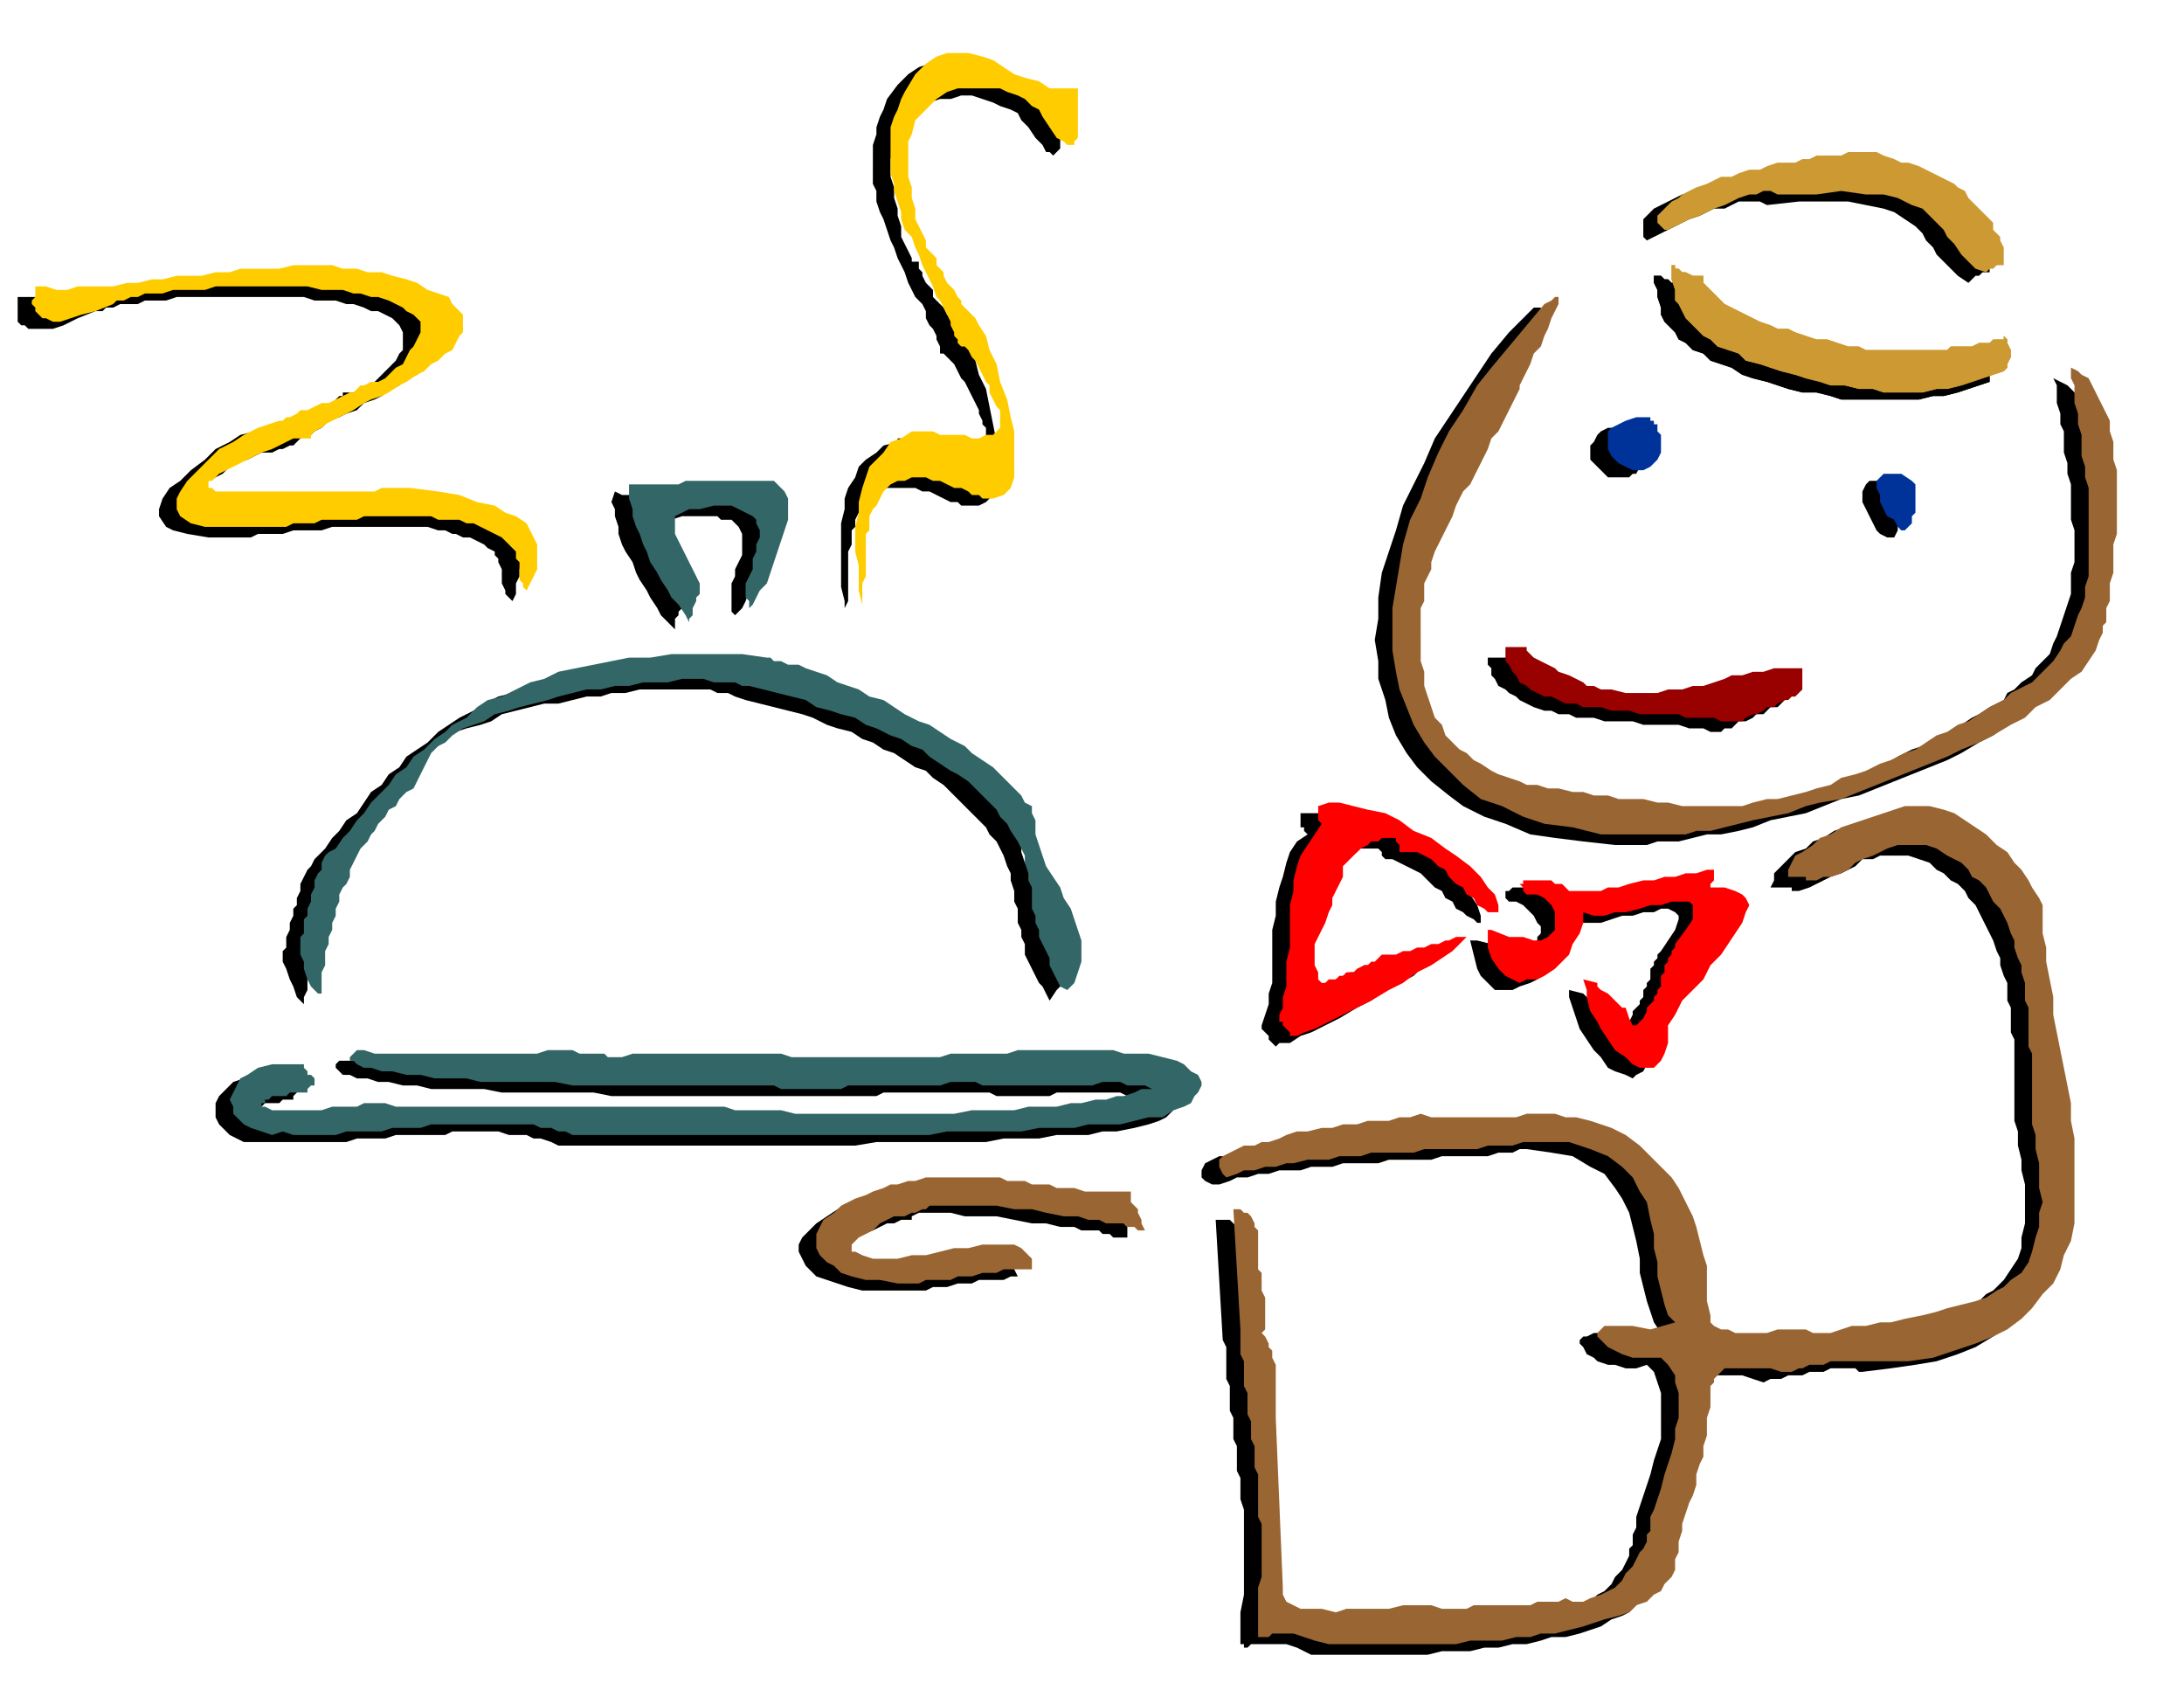
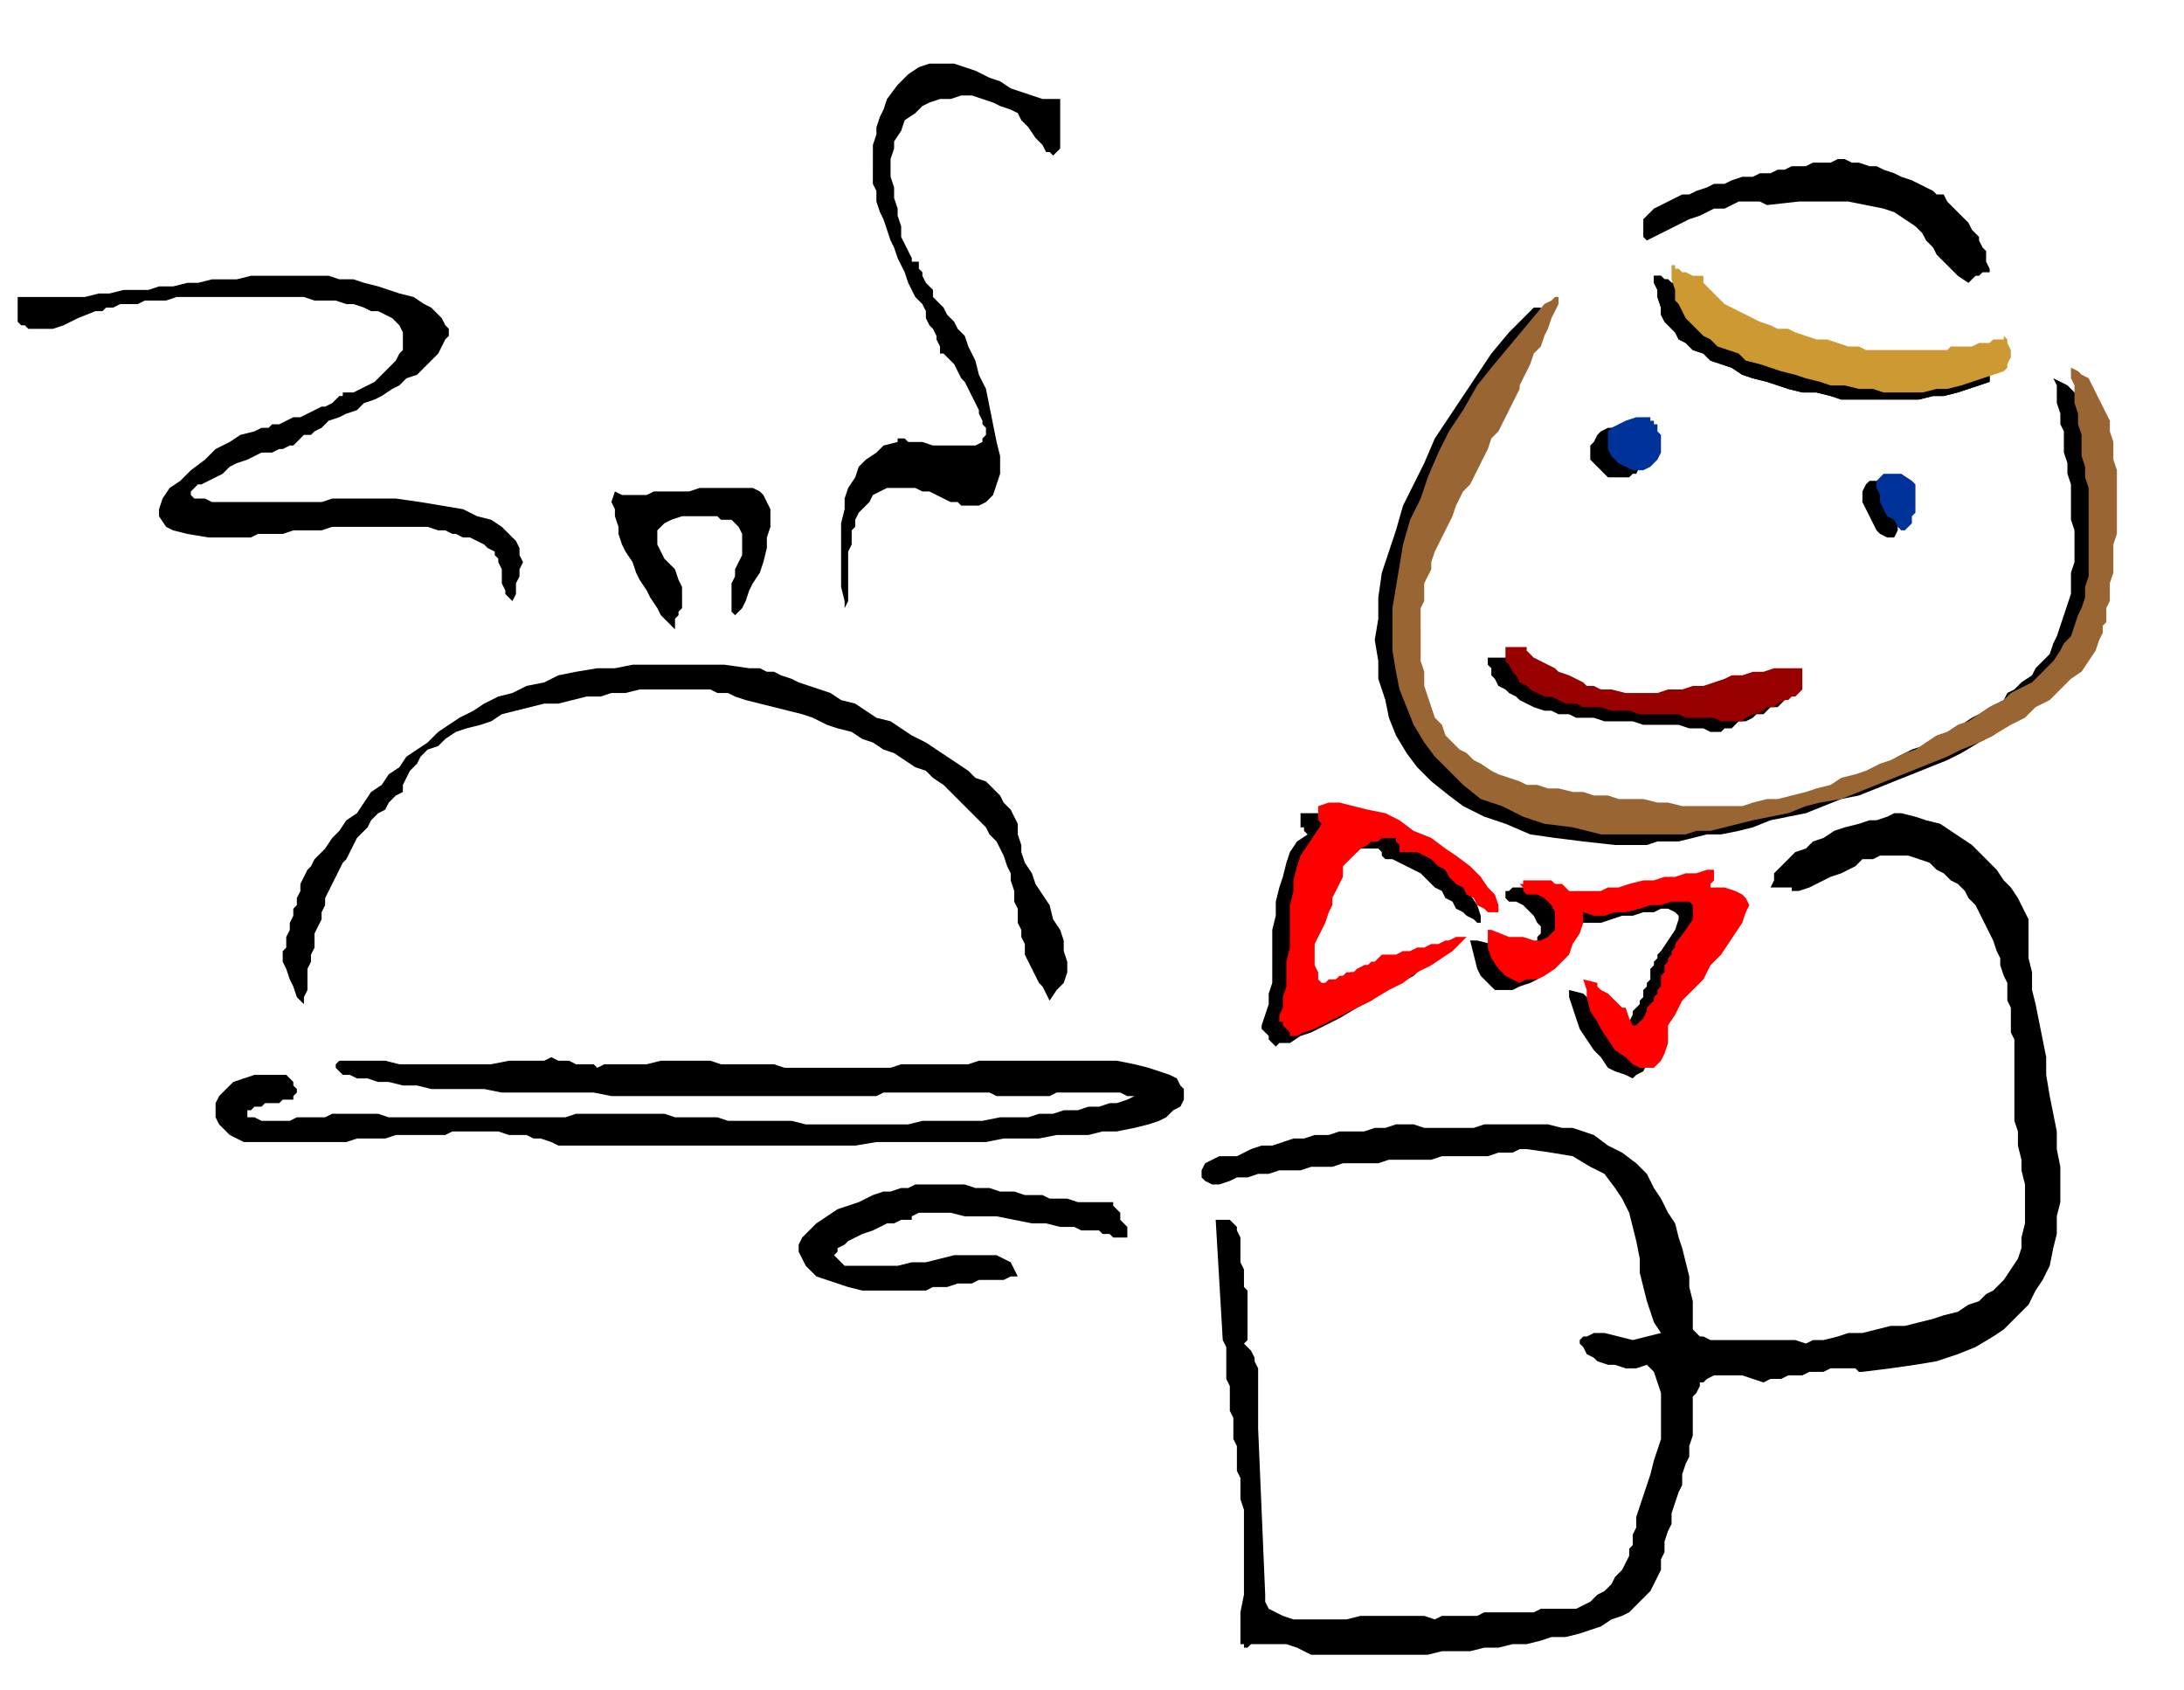
<svg xmlns="http://www.w3.org/2000/svg" fill-rule="evenodd" height="498.72" preserveAspectRatio="none" stroke-linecap="round" viewBox="0 0 618 478" width="644.64">
  <style>.brush2{fill:#000}.pen1{stroke:none}.brush5{fill:#963}.brush9{fill:#c93}</style>
  <path class="pen1 brush2" d="m74 121-2 1-4 1-3 2-4 2-3 3-4 3-3 3-3 2-2 3-1 3v2l2 3 2 1 4 1 6 1h12l2-1h7l3-1h8l3-1h27l3 1h2l2 1h1l2 1h2l2 1 2 1 1 1 2 1v1l1 1v1l1 2v4l1 2v1l1 1 1 1 1-2v-3l1-2v-2l1-2-1-2v-2l-1-2-2-2-2-2-3-2-4-1-4-2-6-1-6-1-7-1H94l-3 1H60l-2-1h-3l-1-1v-1l1-1 1-1h1l2-1 2-1 2-1 2-2 2-1 3-1 2-1 2-1h3l2-1h1l2-1h1l1-1 1-1 1-1h2l1-1 2-1 2-2 3-1 2-1 3-1 2-2 3-1 2-1 3-2 2-1 2-2 3-1 2-2 1-1 2-2 1-1 1-2 1-2 1-1v-2l-1-1-1-2-1-1-2-2-2-1-3-2-4-1-3-1-3-1-4-1-3-1h-4l-3-1H71l-4 1h-7l-4 1h-3l-4 1h-4l-3 1h-7l-4 1h-3l-4 1H5v7l1 1h1l1 1h7l3-1 4-2 5-2h2l1-1h2l2-1h5l2-1h6l3-1h36l3 1h6l3 1h2l3 1 2 1h2l2 1 2 1 1 1 1 1 1 2v5l-1 1-1 2-2 2-1 1-2 2-1 1-2 1-2 1-2 1h-3v1h-1l-1 1-1 1-2 1h-1l-2 1-2 1-2 1h-2l-2 1-2 1h-2l-1 1h-2zm196-30 1 2 2 2 1 3 2 4 1 4 2 4 1 5 1 5 1 5 1 4v5l-1 3-1 3-2 2-2 1h-5l-1-1h-2l-2-1-2-1-2-1h-2l-2-1h-8l-2 1-2 1-1 2-2 2-1 1-1 2v2l-1 1v4l-1 2v14l-1 2v2-4l-1-4v-18l1-4v-3l1-3 2-3 1-3 2-2 3-2 2-2 4-1v-1h2l1 1h4l3 1h12l2-1v-1l1-1v-2l-1-1v-1l-1-2v-1l-1-2-1-2-1-2-1-2-1-1-1-2-1-2-1-1-1-1-1-1h-1v-2l-1-2v-1l-1-2-1-1-1-2v-2l-1-2-2-2-1-2-1-2-1-3-1-2-1-2-1-3-1-2-1-3-1-3-1-2-1-3v-3l-1-2V41l1-3v-2l1-3 1-2 1-3 3-4 3-3 3-2 3-1h7l3 1 3 1 4 2 3 1 3 2 3 1 3 1 3 1h5v14l-1 1-1 1-1-1h-1l-1-2-2-2-2-3-2-2-1-2-2-1-3-1-2-1-3-1-3-1h-3l-3 1h-3l-3 1-2 1-2 2-3 2-1 3-2 3v2l-1 3v5l1 3v3l1 3v2l1 3v3l1 2 1 2 1 2v1h2v2l1 1v1l1 2 1 1 1 1v2l1 1 1 1 1 1 1 2 1 1 1 1zM114 224v-2l1-2 1-2 2-2 1-2 2-2 3-1 2-2 3-2 3-1 4-1 3-1 3-2 4-1 4-1 4-1h4l4-1 4-1h4l3-1h4l4-1h20l2 1h3l2 1 3 1 4 1 4 1 4 1 4 1 3 1 4 2 3 1 4 1 3 2 3 1 3 2 3 1 3 2 3 2 3 1 2 2 3 2 2 2 2 2 2 2 2 2 2 2 2 2 1 2 2 2 1 2 1 2 1 3 1 2v2l1 3v3l1 2v4l1 2v2l1 2v3l1 2 1 2 1 2 1 2 1 1 1 2 1 2 2-3 2-2 1-3v-3l-1-3v-3l-1-3-2-3-1-4-2-3-2-3-1-3-2-3-1-3v-2l-1-3v-3l-1-2-1-2-2-2-1-2-2-2-2-2-3-1-2-2-3-2-3-2-3-2-3-2-4-2-3-2-3-2-4-1-3-2-3-2-4-1-3-2-3-1-3-1-3-1-2-1-3-1-2-1h-2l-2-1h-3l-7-1h-26l-5 1h-5l-6 1-5 1-4 2-5 1-4 2-4 1-4 2-3 2-4 2-3 2-3 2-3 3-3 2-3 2-2 3-3 2-2 3-3 2-2 3-2 3-3 2-2 3-2 2-2 3-2 2-1 1-1 2-1 1-1 2-1 2v2l-1 2v2l-1 1v2l-1 2v2l-1 2v3l-1 1v3l1 2 1 3 1 2 1 3 1 1 1 1v-2l1-2v-6l1-2v-2l1-2v-4l1-2 1-2v-2l1-2v-2l1-2 1-2 1-2 1-2 1-2 1-1 1-2 1-2 1-2 2-2 1-1 1-2 2-2 2-1 1-2 2-2 2-1zm79-55v-3l-1-2-1-3-2-2-1-1-1-2-1-2v-4l1-1 1-1 2-1 3-1h10l1 1h3l1 1 1 1 1 2v6l-1 2-1 2v2l-1 2v8l1 1 1-1 1-1 1-2 1-3 1-2 2-3 1-3 1-4v-3l1-3v-5l-1-2-1-2-1-1-2-1h-15l-3 1h-10l-2 1h-7l-2-1-1 3 1 2v2l1 3v2l1 3 1 2 2 3 1 3 1 2 2 3 1 2 2 3 1 2 2 2 2 2v-3l1-1v-1l1-1v-3zm14 141h41l2-1h30l2 1h15l2-1h18l2 1h2l-2 1-3 1h-2l-3 1h-3l-3 1h-4l-3 1h-4l-3 1h-8l-5 1h-17l-4 1h-29l-4-1h-18l-3-1h-12l-3-1h-25l-3 1h-50l-3-1H94l-2 1h-8l-2 1h-8l-2-1h-2v-2h1l1-1h2l1-1h4l1-1h3v-1l1-1v-1l-1-1v-1l-1-1-1-1h-9l-3 1-3 1-2 2-2 2-1 2v4l1 2 1 1 2 2 2 1 2 1h29l3-1h8l3-1h14l2-1h13l3 1h5l2 1h2l3 1 2 1h84l6-1h31l5-1h10l5-1h9l4-1h4l5-1 4-1 3-1 2-1 2-2 2-1 1-2v-3l-1-1-1-2-2-1-3-1-3-1-4-1-5-1h-39l-3 1h-19l-3 1h-30l-3-1h-15l-3-1h-14l-4 1h-12l-2 1-1-1h-5l-2-1h-3l-2-1-2 1h-10l-5 1h-26l-4-1H96l-1 1v1l1 1 1 1h2l2 1h3l3 1h3l4 1h4l4 1h15l5 1h26l5 1h34zm103 38h1l1 1h2l1 1h4v-3l-1-1-1-1v-2l-1-1-1-1v-1h-10l-3-1h-5l-2-1h-5l-3-1h-4l-3-1h-4l-3-1h-14l-2 1h-2l-3 1h-2l-3 1-2 1-2 1-3 1-3 1-3 2-3 2-2 2-2 2-1 2v2l1 2 1 2 1 1 2 2 3 1 3 1 3 1 4 1h18l2-1h4l3-1h4l2-1h7l2-1h2l-1-2-1-2-2-1-2-1h-12l-4 1-4 1h-4l-4 1h-15l-1-1-1-1-1-1 1-1v-1l2-1 1-1 2-1 2-1 3-1 2-1 2-1h2l2-1h3v-1l2-1h9l4 1h9l5 1 5 1h4l4 1h4l2 1h4zm42 15v-4l-1-2v-7l-1-2v-1l-1-1-1-1h-4l2 34 1 2v9l1 2v7l1 2v6l1 2v7l1 2v6l1 3v24l-1 5v9h1v1h1l1-1h10l3 1 4 2h33l4-1h8l4-1h4l4-1h4l4-1 3-1h4l4-1 3-1 3-1 3-2 3-1 2-1 2-2 2-2 2-2 1-2 1-2 1-2v-3l1-2v-3l1-3 1-2v-3l1-3 1-3 1-2v-3l1-3 1-2v-3l1-3v-11l1-1 1-2v-1h1l1-1 2-1h8l3 1 3 1 2-1h3l2-1h4l2-1h4l2-1h7l1 1h1l8-1 7-1 6-1 6-2 5-2 5-3 3-2 4-4 3-3 2-4 2-3 2-4 1-5 1-4v-5l1-4v-10l-1-5v-5l-1-5-1-5-1-6v-5l-1-5-1-5-1-5-1-4v-5l-1-4v-11l-1-2-1-2-1-2-2-3-2-2-2-3-2-2-3-3-2-2-3-2-3-2-3-2-4-1-3-1-4-1h-2l-2 1-3 1h-2l-3 1-4 1-3 1-3 2-3 1-2 2-3 1-2 2-2 2-2 2v2l-1 2h6v1h2l3-1 2-1 2-1 2-1 3-1 2-1 2-1 2-2h3l2-1h8l3 1 3 1 2 2 2 1 2 2 2 1 2 2 1 2 2 2 1 2 1 2 1 2 1 2 1 2 1 3 1 2v2l1 3 1 2v5l1 2v7l1 2v23l1 3v4l1 4v3l1 4v11l-1 4v3l-1 3-2 3-2 3-3 3-2 1-2 2-3 1-3 2-4 1-3 1-4 1-4 1h-4l-4 1-4 1h-4l-3 1-4 1h-3l-2 1-3-1h-24l-2-1h-1l-1-1-1-1v-8l-1-4v-3l-1-4-1-4-1-3-1-4-2-3-2-4-2-3-2-4-3-3-4-3-4-2-4-3-3-1-3-1h-3l-4-1h-18l-3 1h-14l-3-1h-5l-3 1h-3l-3 1h-7l-3 1h-4l-3 1h-3l-3 1-3 1h-3l-3 1-2 1-2 1h-5l-2 1-2 1-1 2v2l1 1 2 1h2l3-1 2-1h3l3-1h3l3-1h6l3-1h6l3-1h10l3-1h12l3-1h13l3-1h4l2-1h2l7 1 6 1 5 3 4 2 3 4 2 3 2 4 1 4 1 4 1 5v4l1 4 1 4 1 3 1 3 2 3-8 2-4-1-4-1h-3l-2 1h-1l-1 1v1l1 1 1 2 2 1 1 1 3 1h2l3 1h3l3-1 2 2 1 3 1 3v13l-1 3-1 3-1 4-1 3-1 3-1 3-1 3v3l-1 2v3l-1 1v2l-1 2-1 2-2 2-1 2-2 2-2 1-2 2-2 1-2 1h-10l-2 1h-14l-2 1h-10l-2 1-3-1h-18l-4 1h-15l-3-1-2-1-2-1-1-2v-2l-2-47v-17l-1-2v-1l-1-2-1-1-1-1 1-1v-14l-1-1v-1z" />
  <path class="pen1 brush2" d="m468 293 2-4 2-3 2-3 3-4 3-3 2-4 3-3 2-3 1-3 2-2v-4l-1-2-2-1h-8v-1l1-1v-1l1-1v-1h-5l-3 1h-3l-4 1h-3l-3 1-3 1h-3l-3 1h-6l-2 1-2-1h-3l-1-1-2-1h-2l-1-1h-4l-1 1h-1v2l1 1h2l2 1 1 1 1 1 1 1 1 2 1 1v2l-1 1v1l-2 1-1 1h-6l-4-1-4-1h-2l1 4 1 4 1 2 2 2 2 2h5l2-1 3-1 2-1 2-2 2-3 2-2 1-3 1-3 1-3h9l3-1 3-1h3l3-1h3l2-1h2l2 1 1 1v1l-1 3-2 3-2 3-1 1v1l-1 1v1l-1 1v3l-1 1v1l-1 1v2l-1 1v1l-1 1-1 1v1l-1 2-1 2-1 1v1l-2-1-1-1-1-3v-1l-1-1-1-1-2-1-1-1-1-1-1-1-4-1v2l1 3 1 3 1 3 2 3 2 3 2 2 2 3 2 1 3 1 2 1 1-1 2-1 1-2 1-4 1-4zm-98-12-1-2-1-1-1-2v-4l1-2v-2l1-3 1-2 1-2 1-2 1-3 1-2v-2l1-1v-2l1-1v-1l1-1 1-1 1-1 2-1 1-1 2-1 1-1h5l1 1v1l1 1h2l2 1 2 1 2 1 2 1 2 2 2 2 2 1 1 2 2 1 1 2 2 1 1 1 2 1 1 1h1v-2l-1-3-2-3-2-3-3-2-3-3-4-3-4-3-4-2-5-2-4-2-4-1-4-1-4-1h-7v4h1v1l1 1-3 2-2 3-1 3-1 4-1 3-1 4v4l-1 4v15l-1 3v3l-1 3-1 3v1l1 1 1 1v1l1 1 1 1 1-1h3l3-2 3-1 4-2 4-2 5-3 4-2 4-3 4-2 4-2 3-3 3-2 2-1 2-2v-1 1h-4l-2 1h-2l-2 1h-2l-2 1h-2l-2 1h-2l-1 1h-3l-1 1-1 1h-2l-1 1h-1l-2 1-1 1h-2l-1 1h-1l-1 1h-1l-1 1zm27-100v-4l1-3v-4l1-2 1-2v-3l1-2 1-2 1-2v-2l1-3 1-2 2-2 1-2 1-2 1-2 1-2 1-2 1-3 1-2 2-2 1-2 1-2 1-2 1-2 1-2 1-2 1-3 1-2 1-2 1-1v-1l1-2 2-2 1-3 1-3 1-2 2-3 1-2v-2l1-2v-2h-2l-2 2-5 5-5 6-4 6-4 6-4 6-4 6-3 7-3 6-3 6-2 7-2 6-2 6-1 7v6l-1 6 1 6v5l2 6 1 5 2 5 3 5 3 4 4 4 5 4 4 3 6 3 6 2 7 3 7 1 8 1 9 1h9l3-1h6l4-1 4-1h4l5-1 4-1 5-2 5-1 5-1 5-2 5-2 5-1 5-2 5-2 5-2 5-2 5-2 4-2 5-3 4-2 4-3 4-2 3-3 4-2 3-3 2-3 2-2 2-3 2-3 1-3v-3l1-2v-4l1-2v-8l1-3v-29l-1-3v-3l-1-2-1-2-1-3v-2l-2-2-1-2-1-1-1-1-2-1-2-1 1 2v5l1 3v3l1 2v6l1 3v3l1 3v10l1 3v9l-1 3v6l-1 3-1 3-1 3-1 3-1 2-1 3-2 2-2 2-1 2-3 2-2 2-2 1-1 2-2 1-2 1-3 2-2 1-3 2-2 1-3 2-3 1-3 2-3 1-4 2-3 2-3 1-4 2-3 1-4 2-3 1-4 1-4 1-3 1-4 1-3 1-4 1-3 1h-7l-4 1h-6l-4-1h-3l-4-1h-7l-4-1h-3l-3-1h-7l-3-1h-3l-3-1-3-1-3-1-3-1-2-1-3-1-2-1-3-1-2-2-2-2-2-2-1-2-2-2-1-3-1-2-1-3-1-4-1-3-1-4v-8z" />
  <path class="pen1 brush2" d="M505 198v-7h-4l-3 1h-3l-3 1h-3l-3 1-3 1-3 1h-3l-3 1h-3l-3 1h-18l-2-1h-1l-2-1h-2l-2-1-2-1-2-1-2-1-2-1-2-1-1-1-1-1-1-1-1-1h-6v2l1 1v2l1 1 1 2 2 1 1 1 2 1 1 1 2 1 2 1 3 1h2l2 1h3l2 1h5l3 1h8l3 1h10l3 1h4l2 1h3l1-1h2l1-1 1-1h2l2-1 1-1h2l1-1 1-1h2l1-1 1-1zm-41-75v-1h-1v-1h-8l-2 1-1 1-1 2-1 1v4l1 1 1 1 2 2 1 1h6l1-1h1l1-2 1-1v-7l-1-1zm73 15-4-1-2-1h-2l-1 1-1 2v3l1 2 1 2 1 2 1 2 1 1 2 1h2l1-2v-12zm26-30v-2l1-1v-5l-1-2v-1 1h-2l-1 1h-2l-1 1h-5l-1 1h-7l-2 1h-13l-2-1h-6l-3-1h-3l-3-1-3-1h-2l-3-1-3-1-2-1-3-1-2-1-3-1-2-1-2-1-2-1-2-1-1-1-2-1-1-1-1-1v-1l-1-1v-1h-1l-2-1h-1l-1-1h-1l-1-1h-2v2l1 2v2l1 3v2l1 2 1 1 2 2 1 2 2 1 2 2 3 1 2 2 3 1 3 1 3 2 3 1 4 1 3 1 3 1 4 1h4l4 1 3 1h22l4-1h3l4-1 3-1 3-1 3-1z" />
  <path class="pen1 brush2" d="M563 108v-2l1-1v-5l-1-2v-1 1h-2l-1 1h-2l-1 1h-5l-1 1h-7l-2 1h-13l-2-1h-6l-3-1h-3l-3-1-3-1h-2l-3-1-3-1-2-1-3-1-2-1-3-1-2-1-2-1-2-1-2-1-1-1-2-1-1-1-1-1v-1l-1-1v-1h-1l-2-1h-1l-1-1h-1l-1-1h-2v2l1 2v2l1 3v2l1 2 1 1 2 2 1 2 2 1 2 2 3 1 2 2 3 1 3 1 3 2 3 1 4 1 3 1 3 1 4 1h4l4 1 3 1h22l4-1h3l4-1 3-1 3-1 3-1zm-13-53h-2l-1-1-2-1-2-1-2-1-3-1-2-1-3-1-2-1h-2l-3-1h-2l-2-1h-2l-2 1h-5l-2 1h-4l-2 1h-2l-2 1h-3l-2 1h-3l-3 1-2 1h-3l-2 1-3 1-2 1h-2l-2 1-2 1-2 1-2 1-1 1-1 1-1 1v5l1 1 2-1 2-1 2-1 2-1 2-1 2-1 3-1 2-1 2-1h3l2-1 2-1h6l2 1 9-1h14l5 1 5 1 3 1 3 2 3 2 2 2 1 2 2 2 1 2 2 2 2 2 2 2 3 2 1-1 1-1h1l1-1h2v-1l-1-2v-3l-1-1-1-2v-1l-1-1-1-1-1-2-1-1-1-1-1-1-2-2-1-1-1-2z" />
-   <path class="pen1" d="m79 119-3 1-3 1-4 2-3 2-4 2-3 3-3 3-3 3-2 3-1 2v3l1 2 3 2 4 1h23l2-1h6l2-1h10l2-1h19l2 1h6l2 1h2l2 1 2 1 2 1 2 1 1 1 1 1 1 1 1 1v2l1 1v5l1 1v1l1 1 1-2 1-2 1-2v-7l-1-2-1-2-1-2-3-2-3-1-3-2-5-1-5-2-6-1-8-1h-8l-2 1H61l-1-1h-1v-2h1l1-1 1-1 2-1 2-1 2-1 2-1 2-1 2-1 3-1 2-1 2-1 2-1h5v-1l1-1 2-1 1-1 2-1 2-1 2-1 2-1 3-2 2-1 3-1 2-1 3-2 2-1 3-2 2-1 2-2 2-1 2-2 2-1 1-2 1-2 1-1v-5l-1-1-2-2-1-2-3-1-3-1-3-2-3-1-4-1-3-1h-4l-3-1h-4l-3-1H83l-4 1H68l-3 1h-4l-4 1h-7l-4 1h-3l-4 1h-3l-4 1H22l-3 1h-3l-3-1h-3v3l-1 1v1l1 1v1l1 1 1 1h1l2 1h2l3-1 3-1 4-1 5-2 1-1h2l2-1h2l2-1h5l3-1h9l3-1h26l4 1h6l3 1h2l3 1h2l3 1 2 1 2 1 1 1 2 1 1 1 1 1v3l-1 2-1 2-1 1-1 2-1 2-2 1-2 2-1 1-2 1h-2l-2 1h-1l-1 1-1 1h-1l-2 1-2 1-2 1h-2l-2 1-2 1h-2l-1 1-2 1h-1l-1 1h-1zm196-30 1 1 1 2 2 3 1 4 2 4 1 5 2 5 1 5 1 4v13l-1 3-2 2-3 1h-3l-1-1h-2l-1-1-2-1h-2l-2-1-2-1h-2l-2-1h-4l-2 1h-2l-2 1-2 2-1 2-1 2-1 1-1 2v4l-1 1v12l-1 2v6l-1-4v-7l-1-4v-7l1-4v-3l1-4 1-3 1-3 2-2 2-2 2-3 3-1 3-2h6l2 1h7l2 1h2l2-1h2l1-1 1-1v-5l-1-1-1-2-1-2v-2l-1-1-1-2-1-2-1-2-1-1-1-2-1-1h-1l-1-1v-1l-1-1v-1l-1-2v-1l-1-2-1-2-1-2-1-1-1-3-1-2-1-2-1-2-1-3-1-2-1-3-2-2-1-3v-2l-1-3-1-3v-2l-1-3V36l1-3 1-2 1-3 1-2 3-5 3-3 3-2 3-1h6l4 1 3 1 3 2 3 2 3 1 4 1 3 2h8v14l-1 1v1h-2l-1-1-2-1-2-3-2-3-1-2-2-1-2-2-2-1-3-1-2-1h-12l-3 1-3 2-2 2-2 2-2 2-1 4-1 2v10l1 3v3l1 3v3l1 2 1 2 1 2v2l1 1 1 1 1 1v2l1 1 1 1v1l1 2 1 1 1 1 1 2 1 1v1l1 1 1 1 1 1z" style="fill:#fc0" />
-   <path class="pen1" d="m118 221 1-2 1-2 1-2 1-2 2-2 2-1 2-2 3-2 3-1 3-1 3-2 4-1 3-1 4-1 4-1 3-1 4-1 4-1h4l4-1h4l4-1h7l4-1h6l3 1h6l2 1h2l4 1 4 1 4 1 4 1 3 2 4 1 3 1 4 1 3 2 3 1 4 2 3 1 3 2 3 1 2 2 3 2 3 2 2 1 3 2 2 2 2 2 2 2 2 2 1 2 2 2 1 2 2 3 1 2 1 2v2l1 3v2l1 2v6l1 2v2l1 2v2l1 2 1 2 1 2v2l1 2 1 2 1 2 2 1 2-2 1-3 1-3v-6l-1-3-1-3-1-3-2-3-1-3-2-3-2-3-1-3-1-3-1-3v-4l-1-2v-2l-2-1-1-2-2-2-2-2-2-2-2-2-3-2-3-2-2-2-4-2-3-2-3-2-3-1-4-2-3-2-3-2-4-1-3-2-3-1-3-1-3-2-3-1-3-1-2-1h-3l-2-1h-2l-1-1h-1l-7-1h-20l-6 1h-6l-5 1-5 1-5 1-5 1-4 2-4 1-4 2-4 2-4 1-3 2-3 3-4 2-2 2-3 2-3 3-3 2-2 3-3 2-2 3-2 2-3 3-2 3-2 2-2 3-2 2-2 3-2 1-1 1-1 2v2l-1 1-1 2v2l-1 2v2l-1 2v2l-1 1v4l-1 1v5l1 2v2l1 3 1 2 2 2h1v-6l1-2v-4l1-2v-2l1-2v-2l1-2v-2l1-2v-2l1-2 1-1 1-2v-2l1-2 1-2 1-2 2-2 1-2 1-1 1-2 2-2 1-2 2-1 1-2 2-2 2-1 1-2zm80-54v-2l-1-2-1-2-1-2-1-2-1-2-1-2-1-2v-5l2-1 2-1h3l4-1h5l2 1 2 1 2 1 1 1v1l1 2v2l-1 2v2l-1 2v3l-1 2-1 2v4l1 1v2l1-1 1-2 1-2 2-2 1-3 1-3 1-3 1-3 1-3 1-3v-6l-1-2-1-1-2-2h-25l-2 1h-14v4l1 3v2l1 3 1 2 1 3 1 2 1 3 2 3 1 2 2 3 1 2 2 2 2 3 1 2v-1l1-1v-2l1-2v-1l1-1v-1zm14 140h7l2 1h17l2-1h26l3-1h7l2 1h31l3-1h5l2 1h5l2 1h-3l-2 1-3 1h-2l-3 1h-3l-4 1h-3l-4 1h-8l-4 1h-12l-5 1h-45l-4-1h-13l-3-1h-93l-3-1h-6l-2 1h-7l-3 1H77l-2-1h-1v-1h1v-1h1l1-1h4l1-1h5v-1l1-1h1v-2l-1-1h-1v-1l-1-1v-1h-9l-4 1-3 2-2 1-1 2-1 2-1 2 1 2v2l2 2 1 1 2 1 3 1 3 1 3-1 3 1h12l3-1h10l3-1h8l3-1h29l2 1h3l2 1h2l2 1h101l5-1h21l5-1h10l4-1h9l4-1 4-1h4l3-2 3-1 2-1 1-2 1-1 1-2v-1l-1-2-2-1-2-2-2-1-4-1-4-1h-7l-3-1h-27l-3 1h-16l-3 1h-42l-3-1h-42l-3 1h-4l-1-1h-7l-2-1h-7l-3 1h-46l-3-1h-2l-1 1-1 1v1h1l1 1 2 1h2l3 1h3l4 1h4l4 1h9l4 1h21l5 1h50z" style="fill:#366" />
-   <path class="pen1 brush5" d="M314 346h4l1 1h2l1 1h2l-1-2v-1l-1-2v-1l-1-1-1-1v-3h-13l-3-1h-5l-2-1h-5l-2-1h-5l-2-1h-21l-3 1h-2l-3 1h-2l-2 1-3 1-2 1-3 1-4 2-2 2-3 2-1 2-1 2v4l1 2 2 2 2 1 2 2 3 1 4 1h4l5 1h6l2-1h7l2-1h4l3-1h4l2-1h8v-3l-1-1-2-2-2-1h-9l-4 1h-4l-4 1-4 1h-4l-4 1h-7l-3-1-2-1h-1v-2l1-1 1-1 2-1 2-1 2-2 2-1 2-1h3l2-1h1l2-1h1l1-1h19l5 1h5l4 1 5 1h4l3 1h3l2 1h1zm43 15v-1l-1-1v-11l-1-1v-1l-1-2-1-1h-1l-1-1h-2l2 34v7l1 2v7l1 2v6l1 2v5l1 2v6l1 2v12l1 2v15l-1 3v14h3l1-1h6l3 1 3 1 4 1h36l4-1h9l4-1h4l3-1h4l4-1 4-1 3-1 3-1 4-1 3-1 2-2 3-1 2-2 2-1 1-2 2-2 1-2v-3l1-2v-3l1-3v-2l1-3 1-3 1-2 1-3v-3l1-3 1-2v-3l1-3v-5l1-3v-6l1-1v-1l1-1 1-1 1-1h13l3 1h3l2-1h1l2-1h4l2-1h22l7-1 6-2 6-2 5-2 4-2 4-3 3-3 3-4 3-3 2-4 1-4 2-4 1-5v-24l-1-5v-5l-1-5-1-5-1-5-1-5-1-5v-5l-1-5-1-5v-4l-1-4v-8l-1-2-2-3-1-2-2-3-2-2-2-3-3-2-3-3-3-2-3-2-3-2-3-1-4-1h-7l-3 1-3 1-3 1-3 1-3 1-3 1-3 2-3 1-2 2-3 2-2 1-1 2-1 2v2h5v1h3l2-1h2l3-1 2-1 2-2 2-1 3-1 2-1 2-1 3-1h8l3 1 3 2 2 1 2 1 2 2 1 2 2 1 2 2 1 2 1 2 2 2 1 2 1 2 1 3 1 2v2l1 3 1 2v2l1 3v5l1 2v11l1 2v20l1 3v4l1 4v7l1 4-1 3v4l-1 3-1 4-1 3-2 3-3 2-2 2-2 1-3 2-3 1-4 1-4 1-3 1-4 1-5 1-4 1h-3l-4 1h-4l-3 1-3 1h-5l-2-1h-8l-3 1h-9l-2-1h-2l-2-1-1-1v-2l-1-4v-10l-1-3-1-4-1-4-1-3-2-4-2-4-2-3-3-3-3-3-3-3-4-3-4-2-3-1-3-1-4-1h-3l-3-1h-8l-3 1h-24l-3-1-3 1h-3l-3 1h-6l-3 1h-4l-3 1h-3l-4 1h-3l-3 1-2 1-3 1h-2l-2 1h-3l-2 1-2 1-2 1-1 1v2l1 2 1 1 3-1 2-1h3l3-1h3l3-1h2l4-1h6l3-1h6l3-1h12l3-1h15l3-1h7l3-1h13l6 2 5 2 4 3 3 3 2 4 2 3 1 5 1 4v4l1 4v4l1 4 1 4 1 3 2 2-7 2-5-1h-8l-1 1-1 1v1l1 1 1 1 1 1 2 1 2 1 3 1h8l2 2 2 3v2l1 3v7l-1 3v3l-1 4-1 3-1 3-1 4-1 3-1 3-1 2v4l-1 1v2l-1 2-1 1-1 2-1 2-2 2-1 2-2 2-2 1-2 1-3 1-2 1h-3l-2-1-2 1h-6l-2 1h-16l-2 1h-7l-3-1h-8l-4 1h-12l-3 1-4-1h-6l-2-1-2-1-1-2v-2l-2-48v-15l-1-2v-2l-1-1v-1l-1-2-1-1 1-1v-9l-1-2v-4z" />
  <path class="pen1" d="m472 290 2-3 2-4 3-3 3-3 2-4 3-3 2-3 2-3 2-3 1-3 1-2-1-2-1-1-2-1-3-1h-4v-1l1-1v-3h-2l-3 1h-3l-3 1h-3l-3 1h-3l-4 1-3 1h-3l-2 1h-9l-1-1-1-1h-2l-1-1h-8v1h-1l1 1v1l1 1h3l2 1 1 1 1 1 1 2v5l-1 1-1 1-2 1h-2l-3-1h-4l-5-2h-1v5l1 3 2 3 2 2 2 1 2 1 2-1h3l2-1 3-2 2-2 2-2 1-3 2-3 1-3v-3l3 1h3l3-1h3l4-1 3-1h3l3-1h5l1 1v4l-2 3-3 4v1l-1 1v1l-1 1v1l-1 1v2l-1 1v3l-1 1v1l-1 1v1l-1 1-1 1v1l-1 2-1 1-1 1h-1l-1-2-1-3h-1l-1-1-1-1-1-1-1-1-2-1-1-1v-1l-4-1 1 3v2l1 4 2 3 1 2 2 3 2 3 3 2 2 2 2 1h4l2-2 1-2 1-3v-5zm-98-12-1-1v-2l-1-2v-6l1-2 1-2 1-2 1-3 1-2v-2l1-2 1-2 1-2v-3l1-1 1-1 1-1 1-1 1-1 2-1 1-1h2l1-1h4v1l1 1v2h5l2 1 2 1 2 2 2 1 1 2 2 2 2 1 1 2 2 1 1 2 2 1 1 1h3v-2l-1-3-2-2-2-3-3-3-4-3-3-2-4-3-5-2-4-3-4-2-5-1-4-1-4-1h-3l-3 1v4l1 1-2 3-2 3-2 3-1 3-1 4v3l-1 4v12l-1 4v7l-1 3v3l-1 2v2h1v1l1 1 1 1v1h2l2-1 3-1 4-2 4-2 4-2 4-2 5-3 4-2 4-3 4-2 3-2 3-2 2-2 1-1 1-1h-3l-2 1h-1l-2 1h-2l-2 1h-2l-2 1h-2l-2 1h-4l-1 1-1 1h-1l-1 1h-1l-2 1-1 1h-2l-1 1h-1l-1 1h-2l-1 1h-1z" style="fill:red" />
  <path class="pen1 brush5" d="M402 179v-7l1-2v-5l1-2 1-2v-2l1-3 1-2 1-2 1-2 1-2 1-2 1-3 1-2 1-2 2-2 1-2 1-2 1-2 1-2 1-2 1-3 2-2 1-2 1-2 1-2 1-2 1-2 1-2v-1l1-2 1-2 1-2 1-3 2-2 1-3 1-2 1-3 1-2 1-2v-2h-1l-1 1-2 1-5 6-5 6-5 6-4 5-4 7-4 6-3 6-3 7-2 6-3 6-2 7-1 6-1 6-1 6v12l1 6 1 5 2 5 2 5 3 5 3 4 4 4 4 4 5 4 6 2 6 3 6 2 8 1 8 2h24l3-1h4l4-1 4-1 4-1 5-1 5-1 5-2 4-1 6-1 5-2 5-2 5-2 5-2 5-2 5-2 4-2 5-2 4-2 5-3 4-2 3-3 4-2 3-3 3-3 3-2 2-3 2-3 1-3 1-2v-2l1-1v-4l1-2v-5l1-3v-8l1-3v-18l-1-3v-5l-1-3v-3l-1-2-1-2-1-2-1-2-1-2-1-2-2-1-1-1-2-1v3l1 2v5l1 3v3l1 3v6l1 3v3l1 3v25l-1 3v3l-1 3-1 2-1 3-1 3-2 2-1 2-2 3-2 2-2 2-2 2-2 1-2 1-2 1-2 2-2 1-2 1-3 2-3 2-3 1-3 2-3 1-3 2-3 2-3 1-4 2-3 1-4 2-3 1-4 1-3 2-4 1-3 1-4 1-4 1h-3l-4 1-3 1h-17l-4-1h-3l-4-1h-7l-3-1h-4l-3-1h-3l-4-1h-3l-3-1h-3l-2-1-3-1-3-1-2-1-3-2-2-1-2-2-2-1-2-2-2-2-1-3-2-2-1-3-1-3-1-3v-4l-1-3v-8z" />
  <path class="pen1" style="fill:#900" d="M510 195v-6h-8l-3 1h-3l-3 1h-3l-2 1-3 1-3 1h-3l-3 1h-4l-3 1h-9l-4-1h-3l-2-1h-2l-1-1-2-1-2-1-3-1-1-1-2-1-2-1-2-1-1-1-1-1v-1h-6v4l1 1 1 2 1 1 1 2 2 1 1 1 2 1 2 1h2l2 1 2 1h3l2 1h5l3 1h5l3 1h11l2 1h8l2 1h6l1-1 2-1h1l2-1 1-1h2l1-1 2-1h1l1-1h1l1-1 1-1z" />
  <path class="pen1" d="M469 121v-1h-1v-1h-1v-1h-4l-3 1-2 1-2 1-1 1v5l1 2 1 1 1 1 2 1 2 1h3l2-1 1-1 1-1 1-2v-5l-1-1v-1zm72 15-3-2h-5l-1 1-1 1v2l1 2v2l1 2 1 2 2 1 1 2 1 1h1l1-1 1-1v-2l1-1v-8l-1-1z" style="fill:#039" />
-   <path class="pen1 brush9" d="m567 105 1-1v-1l1-2v-2l-1-2v-1l-1-1v1h-3l-1 1h-3l-2 1h-6l-1 1h-23l-2-1h-3l-3-1-3-1h-3l-3-1-3-1-2-1h-3l-2-1-3-1-2-1-2-1-2-1-2-1-2-1-2-2-1-1-1-1-1-1-1-1v-2h-3l-2-1h-1l-1-1h-1v-1h-1v4l1 3v3l1 1 1 2 1 2 1 1 2 2 2 2 2 1 2 2 3 1 3 1 2 2 4 1 3 1 3 1 4 1 3 1 4 1 3 1h4l4 1h4l3 1h11l4-1h3l4-1 3-1 3-1 3-1 3-1z" />
-   <path class="pen1 brush9" d="m567 105 1-1v-1l1-2v-2l-1-2v-1l-1-1v1h-3l-1 1h-3l-2 1h-6l-1 1h-23l-2-1h-3l-3-1-3-1h-3l-3-1-3-1-2-1h-3l-2-1-3-1-2-1-2-1-2-1-2-1-2-1-2-2-1-1-1-1-1-1-1-1v-2h-3l-2-1h-1l-1-1h-1v-1h-1v4l1 3v3l1 1 1 2 1 2 1 1 2 2 2 2 2 1 2 2 3 1 3 1 2 2 4 1 3 1 3 1 4 1 3 1 4 1 3 1h4l4 1h4l3 1h11l4-1h3l4-1 3-1 3-1 3-1 3-1zm-13-52-1-1-2-1-2-1-2-1-2-1-2-1-3-1h-2l-2-1-3-1-2-1h-8l-2 1h-7l-2 1h-2l-2 1h-5l-3 1-2 1h-3l-3 1-2 1h-3l-2 1-2 1-3 1-2 1-2 1-1 1-2 1-1 1-1 1-1 1-1 1v2l1 1 1 1h1l2-1 2-1 2-1 3-1 2-1 2-1 3-1 2-1 2-1 3-1h2l2-1h2l2 1h11l7-1 7 1h5l4 1 4 2 3 1 2 2 2 2 2 2 1 2 2 2 2 3 2 2 2 2 3 1 1-1h1l1-1h2v-5l-1-2v-1l-1-1-1-1v-2l-1-1-1-1-1-1-2-2-1-1-1-1-1-2-2-1z" />
+   <path class="pen1 brush9" d="m567 105 1-1v-1l1-2v-2l-1-2v-1l-1-1v1h-3l-1 1h-3l-2 1h-6l-1 1h-23l-2-1h-3l-3-1-3-1h-3l-3-1-3-1-2-1h-3l-2-1-3-1-2-1-2-1-2-1-2-1-2-1-2-2-1-1-1-1-1-1-1-1v-2h-3l-2-1h-1l-1-1h-1v-1h-1v4l1 3v3l1 1 1 2 1 2 1 1 2 2 2 2 2 1 2 2 3 1 3 1 2 2 4 1 3 1 3 1 4 1 3 1 4 1 3 1h4l4 1h4l3 1h11l4-1h3l4-1 3-1 3-1 3-1 3-1" />
</svg>